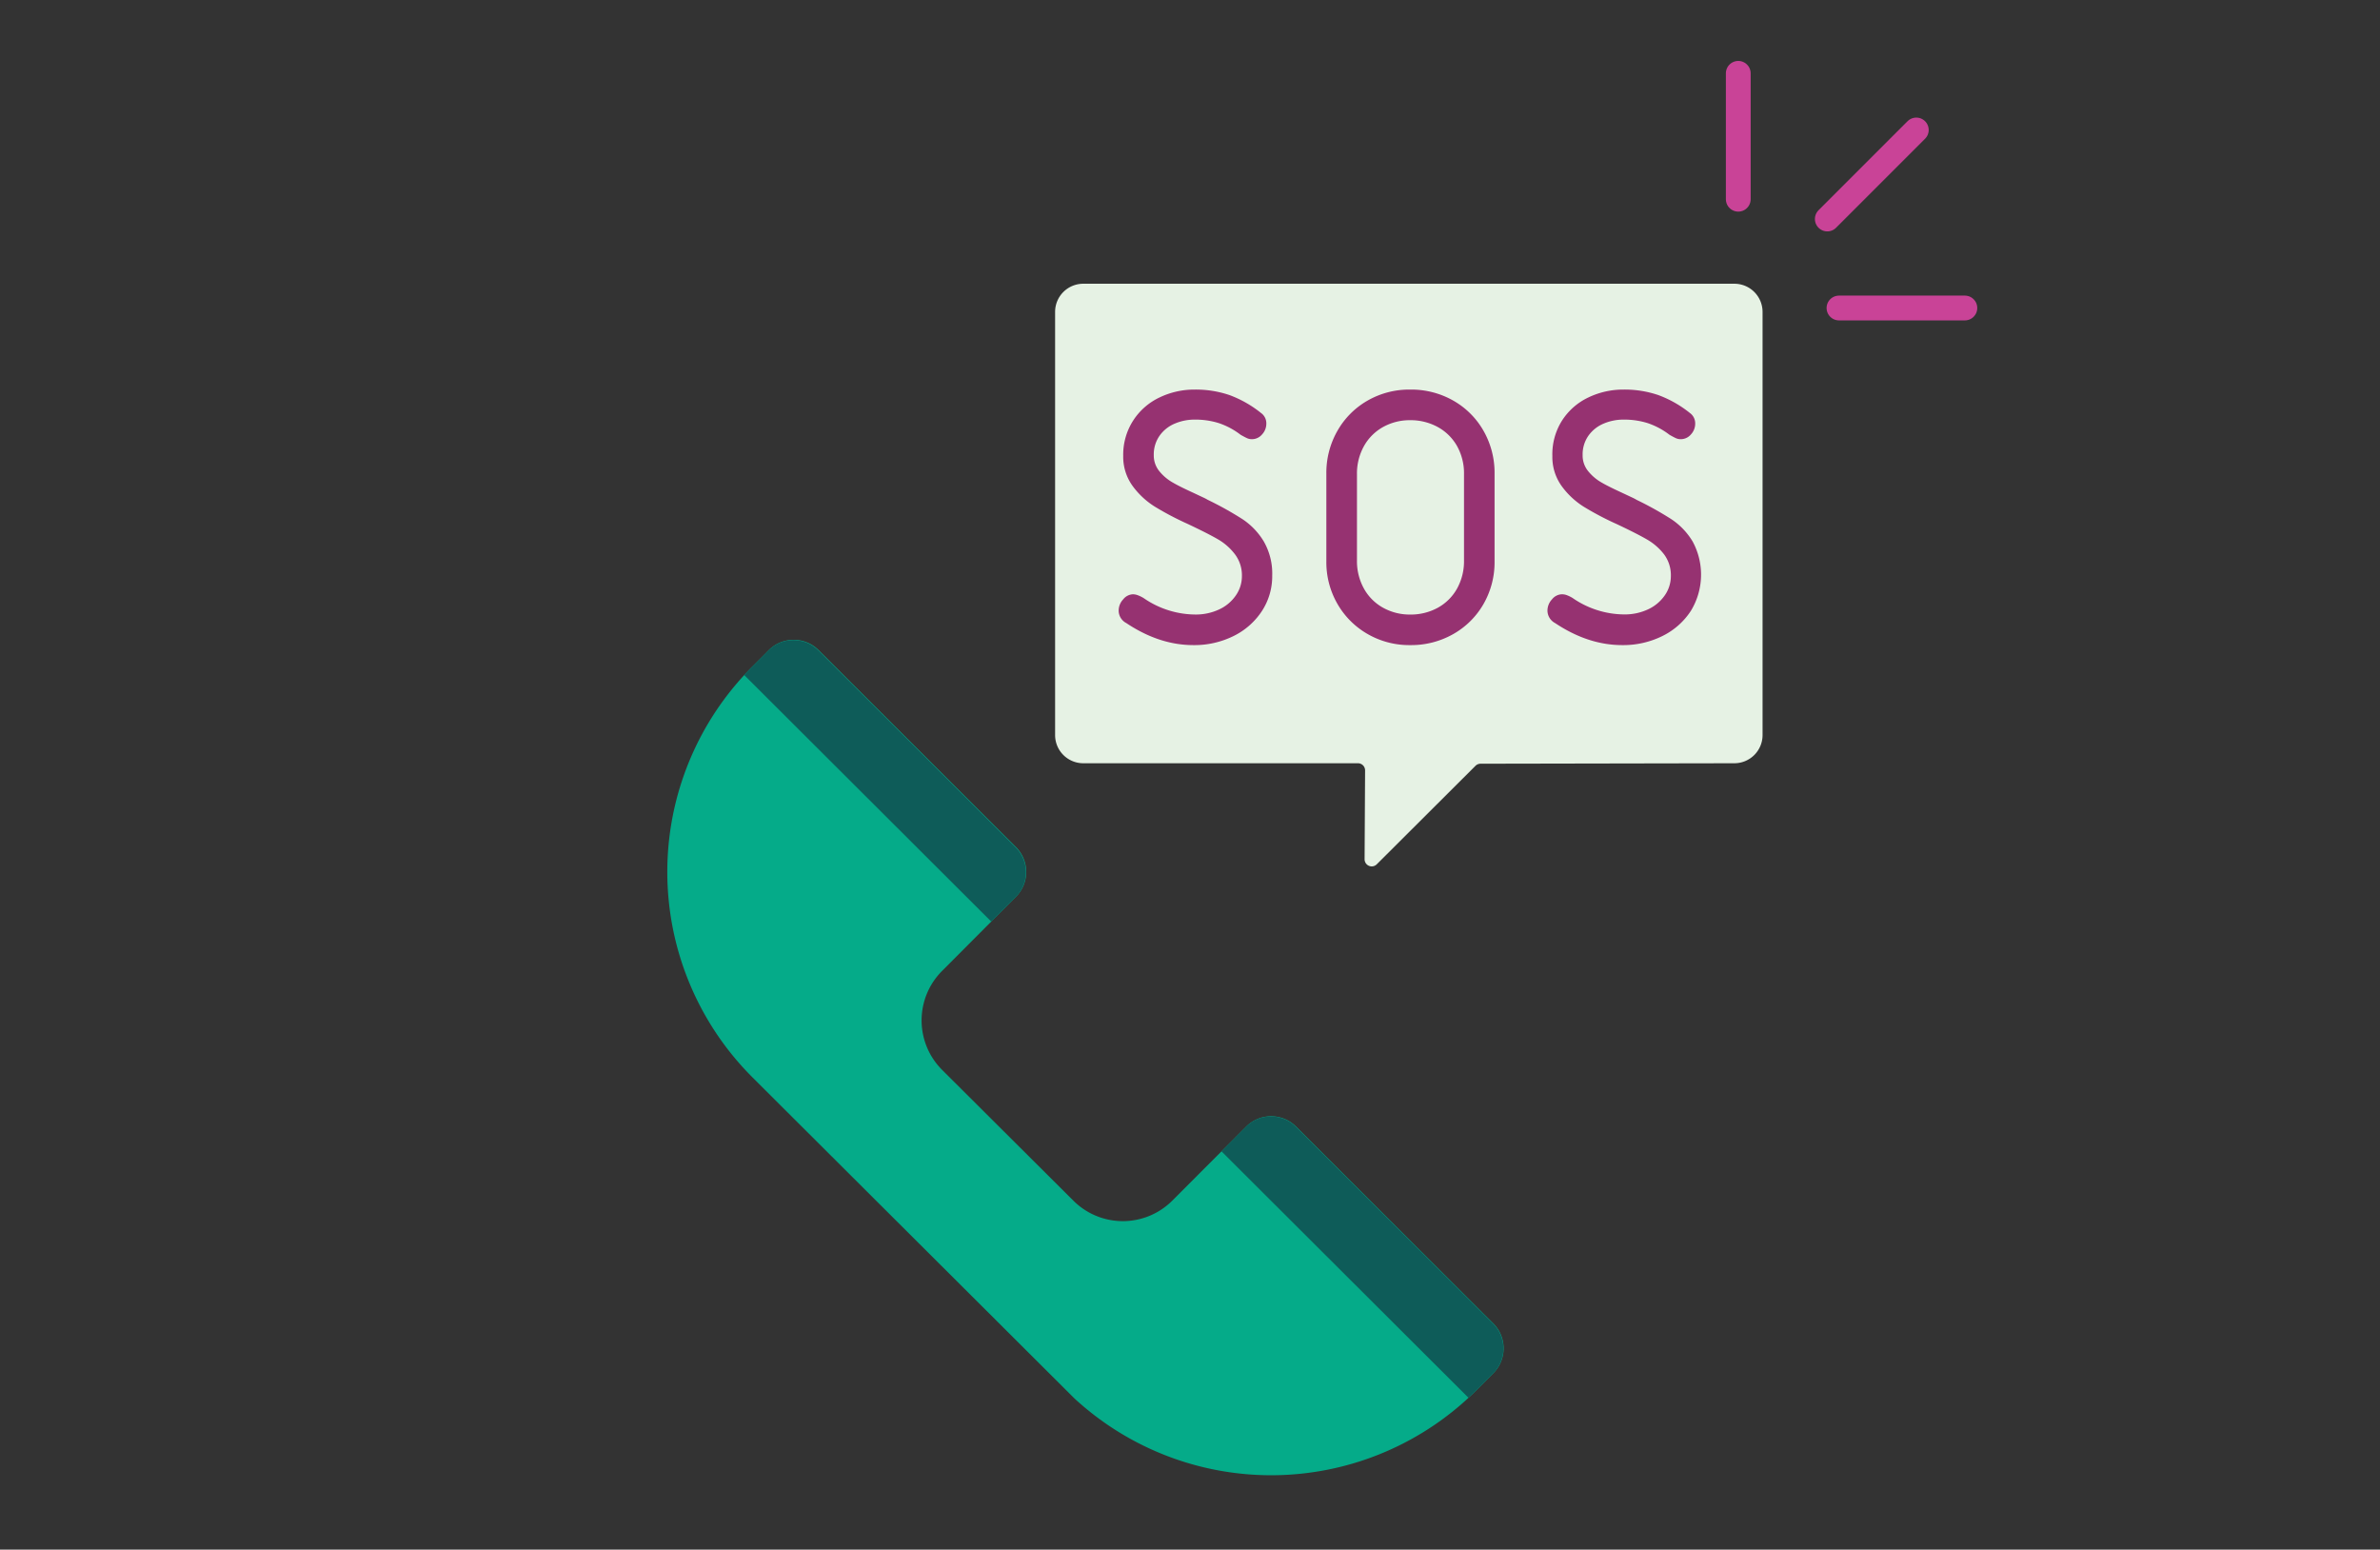
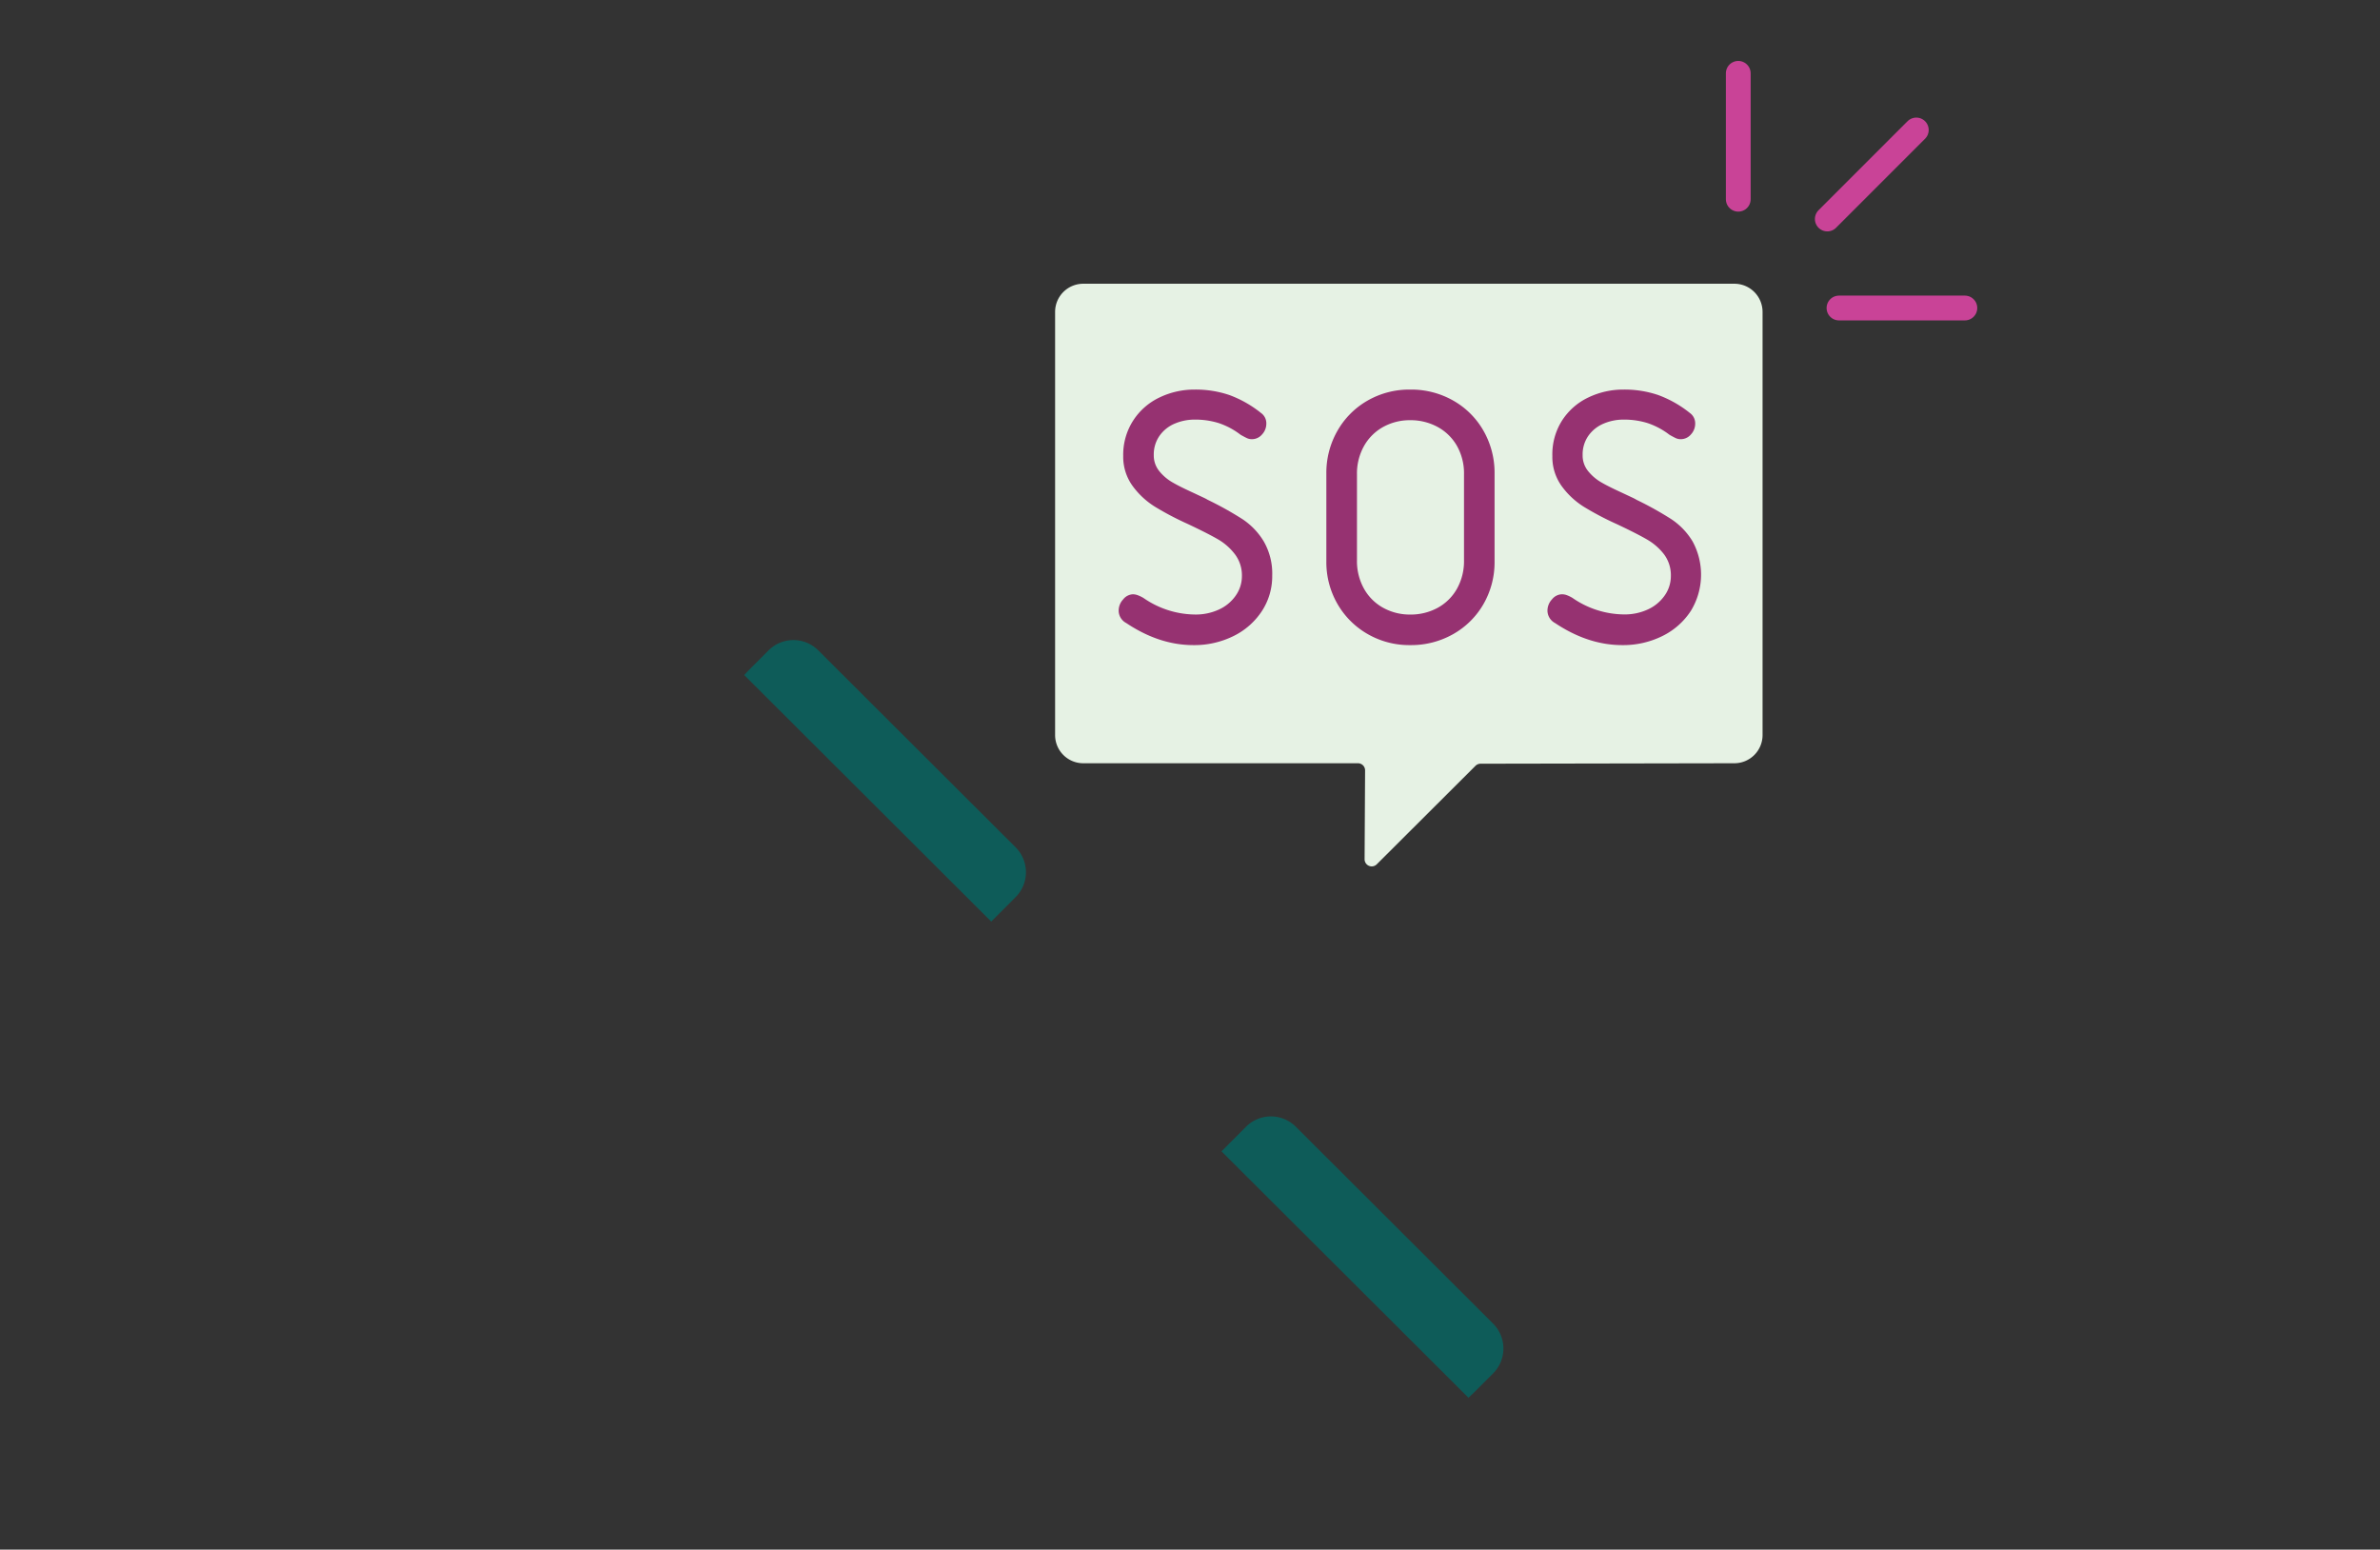
<svg xmlns="http://www.w3.org/2000/svg" viewBox="0 0 768 500">
  <rect x="0" y="0" width="768" height="500" fill="#333333" stroke="none" />
  <title>Hulpdiensten-data</title>
  <g id="Calque_10" data-name="Calque 10">
    <rect x="-0.69" width="776" height="504" style="fill:none" />
  </g>
  <g id="Traineeship-pro">
    <path d="M349.57,91.55H559.66a9.1,9.1,0,0,1,9.1,9.09V237.17a9.1,9.1,0,0,1-9.1,9.1l-81.91.15a2.34,2.34,0,0,0-1.63.68l-31.85,31.77a2.3,2.3,0,0,1-3.93-1.64l.16-28.64a2.3,2.3,0,0,0-2.3-2.32H349.57a9.09,9.09,0,0,1-9.1-9.1V100.64A9.09,9.09,0,0,1,349.57,91.55Z" style="fill:#e6f2e4" />
    <path d="M365.72,135.61a20.61,20.61,0,0,1,8.5-7.39,25.82,25.82,0,0,1,11.28-2.52,33.78,33.78,0,0,1,11.17,1.75,36.18,36.18,0,0,1,10.24,5.8,4.06,4.06,0,0,1,1.72,3.43,5.08,5.08,0,0,1-1.38,3.5,4.27,4.27,0,0,1-3.28,1.53,3.79,3.79,0,0,1-1.5-.3c-.47-.21-1.18-.58-2.12-1.11a24.06,24.06,0,0,0-7.12-3.8,25.41,25.41,0,0,0-7.73-1.11,16.24,16.24,0,0,0-6.41,1.29,11.35,11.35,0,0,0-4.9,3.9,10.48,10.48,0,0,0-1.88,6.29,8,8,0,0,0,1.78,5.15,15.28,15.28,0,0,0,4.36,3.68c1.72,1,4,2.11,6.75,3.37l3,1.41a14.82,14.82,0,0,1,1.54.8,108.45,108.45,0,0,1,11.19,6.23,22.6,22.6,0,0,1,6.87,7.18,20.79,20.79,0,0,1,2.73,11.07,20.52,20.52,0,0,1-3.31,11.38,23.08,23.08,0,0,1-9.14,8.07,28.48,28.48,0,0,1-13,2.94q-11,0-21.65-7.12a4.55,4.55,0,0,1-2.45-4,5.3,5.3,0,0,1,1.47-3.65,4.21,4.21,0,0,1,3.13-1.63A4.62,4.62,0,0,1,367,192a11.27,11.27,0,0,1,2,.95,29.62,29.62,0,0,0,16.69,5.33,17.77,17.77,0,0,0,7.67-1.62,13.27,13.27,0,0,0,5.39-4.48,10.85,10.85,0,0,0,2-6.29,11.26,11.26,0,0,0-2.21-7A18.55,18.55,0,0,0,393,174q-3.28-1.9-9.85-5a95.63,95.63,0,0,1-10.49-5.52,25.77,25.77,0,0,1-7.21-6.72,16,16,0,0,1-3-9.66A20.35,20.35,0,0,1,365.72,135.61Z" style="fill:#963271" />
    <path d="M428,152.75a27.24,27.24,0,0,1,3.5-13.61,26,26,0,0,1,9.69-9.82,27,27,0,0,1,13.87-3.62,27.39,27.39,0,0,1,14,3.62,25.91,25.91,0,0,1,9.73,9.82,27.23,27.23,0,0,1,3.49,13.61v28.41a27,27,0,0,1-3.52,13.65,26,26,0,0,1-9.76,9.75,27.45,27.45,0,0,1-13.95,3.59,26.89,26.89,0,0,1-13.81-3.62,26.21,26.21,0,0,1-9.72-9.78A26.9,26.9,0,0,1,428,181.16Zm9.88,28a18.23,18.23,0,0,0,2.3,9.26,15.85,15.85,0,0,0,6.23,6.14,17.72,17.72,0,0,0,8.65,2.14,18.16,18.16,0,0,0,8.8-2.14,15.86,15.86,0,0,0,6.26-6.14,18.23,18.23,0,0,0,2.3-9.26V153.06a18.06,18.06,0,0,0-2.3-9.23,15.93,15.93,0,0,0-6.29-6.11,18.21,18.21,0,0,0-8.77-2.14,17.72,17.72,0,0,0-8.65,2.14,15.91,15.91,0,0,0-6.23,6.14,18.13,18.13,0,0,0-2.3,9.2Z" style="fill:#963271" />
    <path d="M504.11,135.61a20.52,20.52,0,0,1,8.49-7.39,25.87,25.87,0,0,1,11.29-2.52,33.67,33.67,0,0,1,11.16,1.75,36.22,36.22,0,0,1,10.25,5.8,4.09,4.09,0,0,1,1.72,3.43,5.08,5.08,0,0,1-1.38,3.5,4.29,4.29,0,0,1-3.29,1.53,3.79,3.79,0,0,1-1.5-.3c-.47-.21-1.17-.58-2.11-1.11a24.18,24.18,0,0,0-7.12-3.8,25.46,25.46,0,0,0-7.73-1.11,16.21,16.21,0,0,0-6.41,1.29,11.38,11.38,0,0,0-4.91,3.9,10.48,10.48,0,0,0-1.87,6.29,7.94,7.94,0,0,0,1.78,5.15,15.24,15.24,0,0,0,4.35,3.68c1.72,1,4,2.11,6.75,3.37l3,1.41a13.18,13.18,0,0,1,1.53.8,107.69,107.69,0,0,1,11.2,6.23,22.6,22.6,0,0,1,6.87,7.18,22.41,22.41,0,0,1-.58,22.45,23.08,23.08,0,0,1-9.14,8.07,28.48,28.48,0,0,1-13,2.94q-11,0-21.66-7.12a4.57,4.57,0,0,1-2.45-4,5.3,5.3,0,0,1,1.47-3.65,4.23,4.23,0,0,1,3.13-1.63,4.62,4.62,0,0,1,1.47.22,11.28,11.28,0,0,1,2,.95,29.59,29.59,0,0,0,16.68,5.33,17.74,17.74,0,0,0,7.67-1.62,13.36,13.36,0,0,0,5.4-4.48,10.84,10.84,0,0,0,2-6.29,11.25,11.25,0,0,0-2.2-7,18.72,18.72,0,0,0-5.5-4.79c-2.18-1.27-5.47-2.94-9.84-5a95.63,95.63,0,0,1-10.49-5.52,25.64,25.64,0,0,1-7.21-6.72,16,16,0,0,1-3-9.66A20.36,20.36,0,0,1,504.11,135.61Z" style="fill:#963271" />
    <line x1="589.65" y1="70.66" x2="618.37" y2="41.94" style="fill:#963271;stroke:#c94397;stroke-linecap:round;stroke-linejoin:round;stroke-width:8px" />
    <line x1="560.92" y1="64.28" x2="560.92" y2="23.66" style="fill:#963271;stroke:#c94397;stroke-linecap:round;stroke-linejoin:round;stroke-width:8px" />
    <line x1="593.42" y1="99.38" x2="634.04" y2="99.38" style="fill:#963271;stroke:#c94397;stroke-linecap:round;stroke-linejoin:round;stroke-width:8px" />
  </g>
  <g id="Contact">
-     <path d="M327.83,289.36a11.36,11.36,0,0,0,0-16.06l-63.68-63.54a11.36,11.36,0,0,0-16.06,0l-5.39,5.4a93.69,93.69,0,0,0,.14,132.49L346.71,451.22a93.67,93.67,0,0,0,129.78-2.73l5.39-5.4a11.36,11.36,0,0,0,0-16.06l-63.67-63.54a11.36,11.36,0,0,0-16.06,0l-23.87,23.91a22.57,22.57,0,0,1-31.92,0L304,345.2a22.57,22.57,0,0,1,0-31.92Z" style="fill:#05ab89" />
    <path d="M327.75,289.44l-7.89,7.91-79.71-79.54c.8-.87,1.62-1.72,2.46-2.56l5.39-5.4a11.36,11.36,0,0,1,16.06,0l63.68,63.55A11.36,11.36,0,0,1,327.75,289.44Z" style="fill:#0e5c59" />
    <path d="M402.05,363.58l-7.89,7.91L473.86,451c.87-.8,1.72-1.62,2.56-2.46l5.39-5.4a11.36,11.36,0,0,0,0-16.06l-63.68-63.55A11.36,11.36,0,0,0,402.05,363.58Z" style="fill:#0e5c59" />
  </g>
</svg>